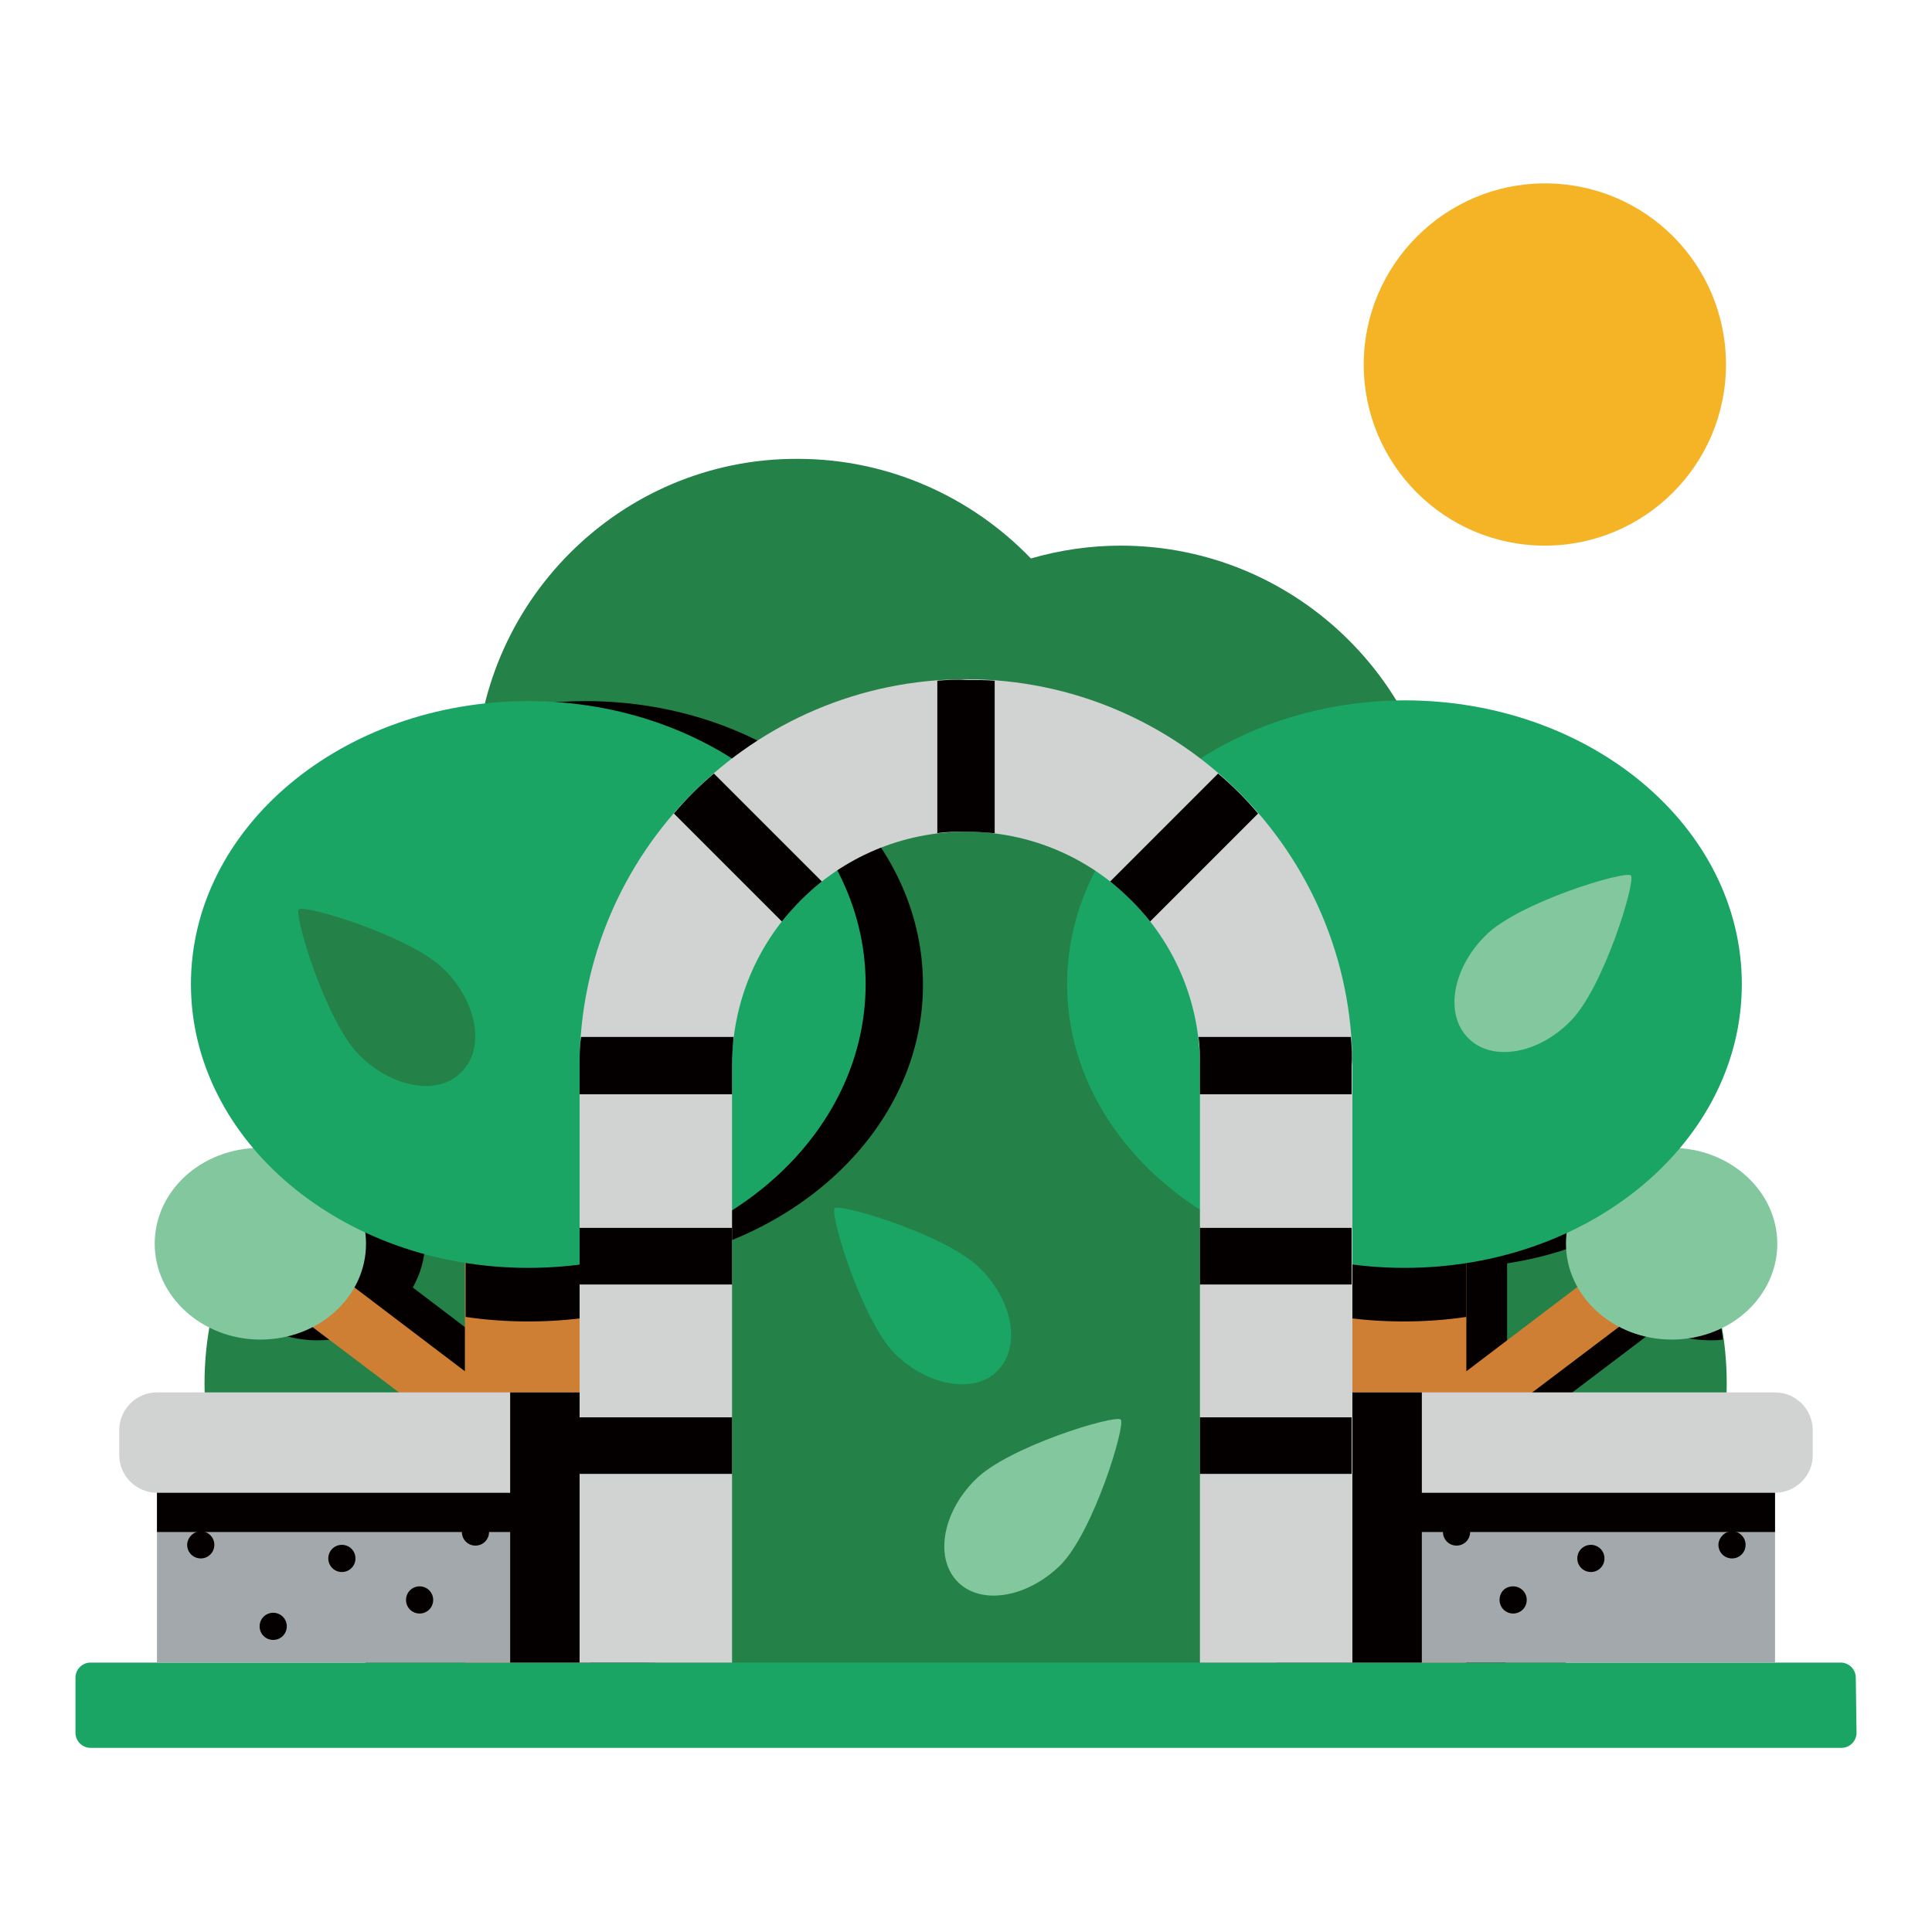
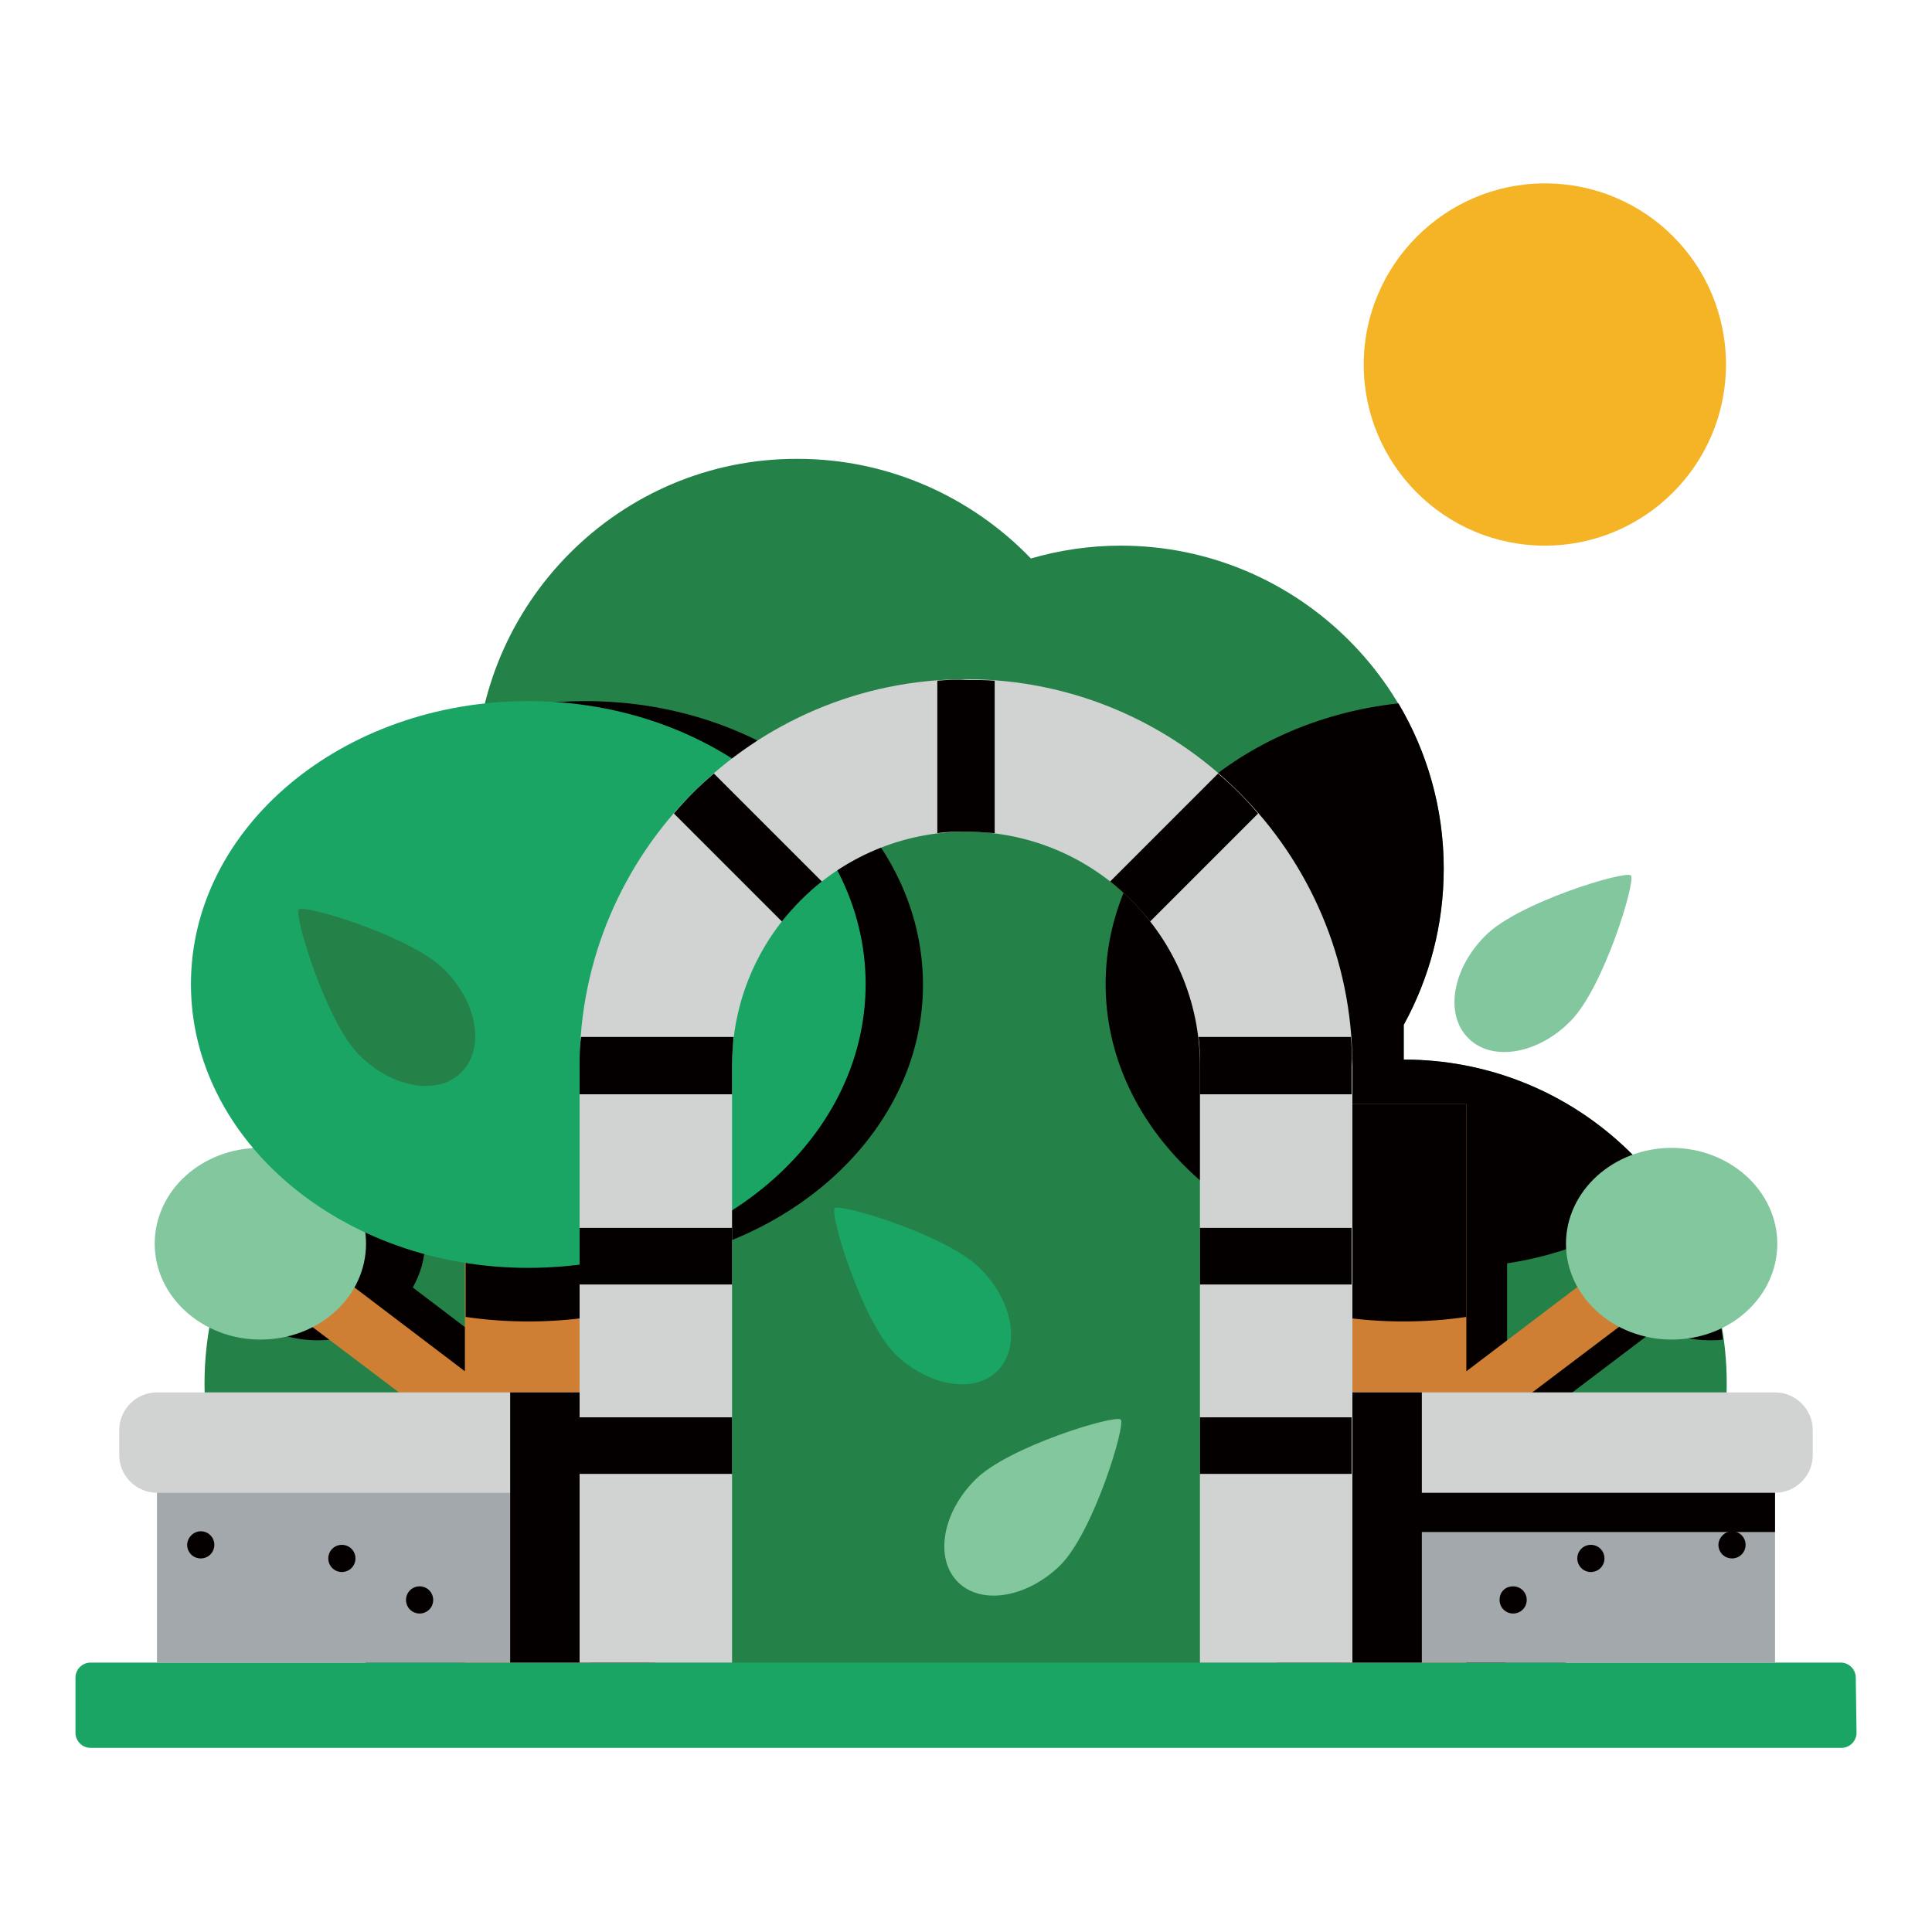
<svg xmlns="http://www.w3.org/2000/svg" version="1.1" x="0px" y="0px" viewBox="0 0 256 256" enable-background="new 0 0 256 256" xml:space="preserve">
  <g>
    <path fill="#248248" d="M186,140.4v-4.6c3.4-6.2,5.3-13.2,5.3-20.7c0-23.6-19.2-42.8-42.8-42.8c-4.1,0-8.1,0.6-11.9,1.7 c-7.8-8.1-18.8-13.2-30.9-13.2C82.2,60.7,63,79.9,63,103.5c0,8.6,2.6,16.6,6.9,23.4v13.6c-23.6,0-42.8,19.2-42.8,42.8 c0,23.6,19.2,42.8,42.8,42.8H186c23.6,0,42.8-19.2,42.8-42.8C228.8,159.6,209.7,140.4,186,140.4L186,140.4z" />
    <path fill="#040000" d="M199.7,181.7v-14.3c4.7-0.7,9.1-2.1,13.2-4c-0.1,0.4-0.1,0.9-0.1,1.4c0,2,0.5,4,1.6,5.8L199.7,181.7 L199.7,181.7z M186,140.4v-4.6c3.4-6.2,5.3-13.2,5.3-20.7c0-8-2.2-15.5-6-21.9c-21.9,2.4-38.8,18.2-38.8,37.2 c0,18.3,15.7,33.6,36.4,36.9V226h3c4.8,0,9.3-0.8,13.6-2.2v-32.6l20.2-15.3c2.1,1.1,4.4,1.7,6.9,1.7c0.6,0,1.1,0,1.7-0.1 C225.6,156.5,207.7,140.4,186,140.4L186,140.4z M69.3,181.7l-14.6-11.1c1-1.8,1.6-3.8,1.6-5.8c0-0.5,0-0.9-0.1-1.4 c4,1.9,8.5,3.2,13.2,4L69.3,181.7z M77.6,92.9c-4.8,0-9.4,0.6-13.7,1.8c-0.6,2.8-0.9,5.8-0.9,8.8c0,8.6,2.6,16.6,6.9,23.4v13.6 c-11.2,0-21.4,4.3-29.1,11.4c0.1,0.1,0.2,0.2,0.2,0.3c-0.2,0-0.4,0-0.6,0.1c-5.1,4.8-9,10.9-11.2,17.7c2.2,4.5,7.1,7.6,12.9,7.6 c2.5,0,4.9-0.6,6.9-1.7l20.2,15.3V226c0.2,0,0.4,0,0.7,0h16v-58.6c20.7-3.3,36.4-18.6,36.4-36.9C122.3,109.7,102.3,92.9,77.6,92.9z " />
    <path fill="#cf7f34" d="M61.6,146.3v35.4l-22-16.7l-4.6,6l26.6,20.1V226h16.6v-79.7H61.6z" />
    <path fill="#82c79e" d="M20.5,164.8c0,7,6.3,12.7,14,12.7c7.8,0,14-5.7,14-12.7c0-7-6.3-12.7-14-12.7 C26.7,152.1,20.5,157.8,20.5,164.8z" />
    <path fill="#040000" d="M78.3,146.3v28.2c-2.7,0.4-5.5,0.6-8.3,0.6s-5.6-0.2-8.3-0.6v-28.2H78.3z" />
    <path fill="#1aa565" d="M25.3,130.4c0,20.7,20,37.6,44.7,37.6c24.7,0,44.7-16.8,44.7-37.6S94.6,92.9,70,92.9 C45.3,92.9,25.3,109.7,25.3,130.4L25.3,130.4z" />
    <path fill="#cf7f34" d="M220.9,171l-4.6-6l-22,16.7v-35.4h-16.6V226h16.6v-34.9L220.9,171z" />
    <path fill="#82c79e" d="M207.5,164.8c0,7,6.3,12.7,14,12.7c7.8,0,14-5.7,14-12.7c0,0,0,0,0,0c0-7-6.3-12.7-14-12.7 C213.8,152.1,207.5,157.8,207.5,164.8C207.5,164.8,207.5,164.8,207.5,164.8z" />
    <path fill="#040000" d="M177.7,146.3v28.2c2.7,0.4,5.5,0.6,8.3,0.6s5.6-0.2,8.3-0.6v-28.2H177.7z" />
-     <path fill="#1aa565" d="M141.4,130.4c0,20.7,20,37.6,44.7,37.6c24.7,0,44.7-16.8,44.7-37.6s-20-37.6-44.7-37.6 C161.4,92.9,141.4,109.7,141.4,130.4L141.4,130.4z" />
    <path fill="#1aa565" d="M246,229.6c0,1.1-0.9,2-2,2H12c-1.1,0-2-0.9-2-2v-7.3c0-1.1,0.9-2,2-2h231.9c1.1,0,2,0.9,2,2L246,229.6 L246,229.6z" />
    <path fill="#a3a8ac" d="M20.8,191.2h66.1v29.1H20.8V191.2z" />
-     <path fill="#040000" d="M20.8,191.2h66.1V203H20.8V191.2z" />
    <path fill="#d1d3d3" d="M86.9,184.5H20.8c-2.8,0-5,2.3-5,5v3.3c0,2.8,2.3,5,5,5h66.1L86.9,184.5L86.9,184.5z" />
    <path fill="#040000" d="M67.6,184.5h19.3v35.8H67.6V184.5z" />
    <path fill="#040000" d="M24.8,204.7c0,1,0.8,1.8,1.8,1.8s1.8-0.8,1.8-1.8c0-1-0.8-1.8-1.8-1.8S24.8,203.8,24.8,204.7z" />
    <path fill="#040000" d="M43.5,206.5c0,1,0.8,1.8,1.8,1.8c1,0,1.8-0.8,1.8-1.8c0,0,0,0,0,0c0-1-0.8-1.8-1.8-1.8 C44.3,204.7,43.5,205.5,43.5,206.5C43.5,206.5,43.5,206.5,43.5,206.5z" />
    <path fill="#040000" d="M53.8,212c0,1,0.8,1.8,1.8,1.8c1,0,1.8-0.8,1.8-1.8c0,0,0,0,0,0c0-1-0.8-1.8-1.8-1.8 C54.6,210.2,53.8,211,53.8,212L53.8,212z" />
-     <path fill="#040000" d="M61.2,203c0,1,0.8,1.8,1.8,1.8c1,0,1.8-0.8,1.8-1.8v0c0-1-0.8-1.8-1.8-1.8C62,201.2,61.2,202,61.2,203 C61.2,203,61.2,203,61.2,203z" />
    <path fill="#a3a8ac" d="M169.1,191.2h66.1v29.1h-66.1V191.2z" />
    <path fill="#040000" d="M169.1,191.2h66.1V203h-66.1V191.2z" />
    <path fill="#d1d3d3" d="M169.1,184.5h66.1c2.8,0,5,2.3,5,5v3.3c0,2.8-2.3,5-5,5h-66.1V184.5L169.1,184.5z" />
    <path fill="#040000" d="M169.1,184.5h19.3v35.8h-19.3V184.5z" />
    <path fill="#040000" d="M227.7,204.7c0,1,0.8,1.8,1.8,1.8s1.8-0.8,1.8-1.8l0,0c0-1-0.8-1.8-1.8-1.8S227.7,203.8,227.7,204.7z" />
    <path fill="#040000" d="M209,206.5c0,1,0.8,1.8,1.8,1.8c1,0,1.8-0.8,1.8-1.8s-0.8-1.8-1.8-1.8C209.8,204.7,209,205.5,209,206.5z" />
    <path fill="#040000" d="M198.7,212c0,1,0.8,1.8,1.8,1.8c1,0,1.8-0.8,1.8-1.8c0-1-0.8-1.8-1.8-1.8C199.4,210.2,198.7,211,198.7,212z " />
-     <path fill="#040000" d="M191.2,203c0,1,0.8,1.8,1.8,1.8s1.8-0.8,1.8-1.8l0,0c0-1-0.8-1.8-1.8-1.8S191.2,202,191.2,203z" />
    <path fill="#d1d3d3" d="M179.2,220.3H159v-79.1c0-17.1-13.9-31-31-31c-17.1,0-31,13.9-31,31v79.1H76.8v-79.1 C76.8,113,99.8,90,128,90c28.2,0,51.2,22.9,51.2,51.2V220.3z" />
    <path fill="#040000" d="M159,195.3h20.1v-7.5H159V195.3z M159,170.2h20.1v-7.5H159V170.2z M179,137.4h-20.2 c0.2,1.2,0.2,2.5,0.2,3.8v3.8h20.1v-3.8C179.2,139.9,179.1,138.7,179,137.4z M161.4,102.5l-14.3,14.3c2,1.6,3.8,3.4,5.3,5.3 l14.3-14.3C165.1,105.9,163.3,104.1,161.4,102.5z M89.3,107.8l14.3,14.3c1.6-2,3.4-3.8,5.3-5.3l-14.3-14.3 C92.7,104.1,90.9,105.9,89.3,107.8z M76.8,170.2H97v-7.5H76.8V170.2z M76.8,195.3H97v-7.5H76.8V195.3z M124.2,90.2v20.2 c1.2-0.2,2.5-0.2,3.8-0.2s2.6,0.1,3.8,0.2V90.2c-1.2-0.1-2.5-0.1-3.8-0.1C126.7,90,125.5,90.1,124.2,90.2z M76.8,141.2v3.8H97v-3.8 c0-1.3,0.1-2.6,0.2-3.8H77C76.8,138.7,76.8,139.9,76.8,141.2z" />
-     <path fill="#040000" d="M34.4,215.5c0,1,0.8,1.8,1.8,1.8c1,0,1.8-0.8,1.8-1.8c0,0,0,0,0,0c0-1-0.8-1.8-1.8-1.8 C35.2,213.7,34.4,214.5,34.4,215.5L34.4,215.5z" />
    <path fill="#f5b326" d="M180.7,48.3c0,13.2,10.7,24,24,24c13.2,0,24-10.7,24-24s-10.7-24-24-24C191.5,24.3,180.7,35.1,180.7,48.3z" />
    <path fill="#82c79e" d="M140.5,207.4c4.4-4.4,8.7-18.6,8-19.3c-0.7-0.7-15,3.6-19.3,8c-4.4,4.4-5.4,10.5-2.2,13.6 C130.1,212.7,136.1,211.7,140.5,207.4L140.5,207.4z" />
    <path fill="#1aa565" d="M118.6,179.4c-4.4-4.4-8.7-18.6-8-19.3c0.7-0.7,15,3.6,19.3,8c4.4,4.4,5.4,10.5,2.2,13.6 C129.1,184.7,123,183.7,118.6,179.4L118.6,179.4z" />
    <path fill="#82c79e" d="M208.1,135.3c4.4-4.4,8.7-18.6,8-19.3c-0.7-0.7-15,3.6-19.3,8c-4.4,4.4-5.4,10.5-2.2,13.6 C197.7,140.7,203.8,139.7,208.1,135.3L208.1,135.3z" />
    <path fill="#248248" d="M47.6,139.8c-4.4-4.4-8.7-18.6-8-19.3c0.7-0.7,15,3.6,19.3,8c4.4,4.4,5.4,10.5,2.2,13.6 C58.1,145.2,52,144.2,47.6,139.8z" />
  </g>
</svg>